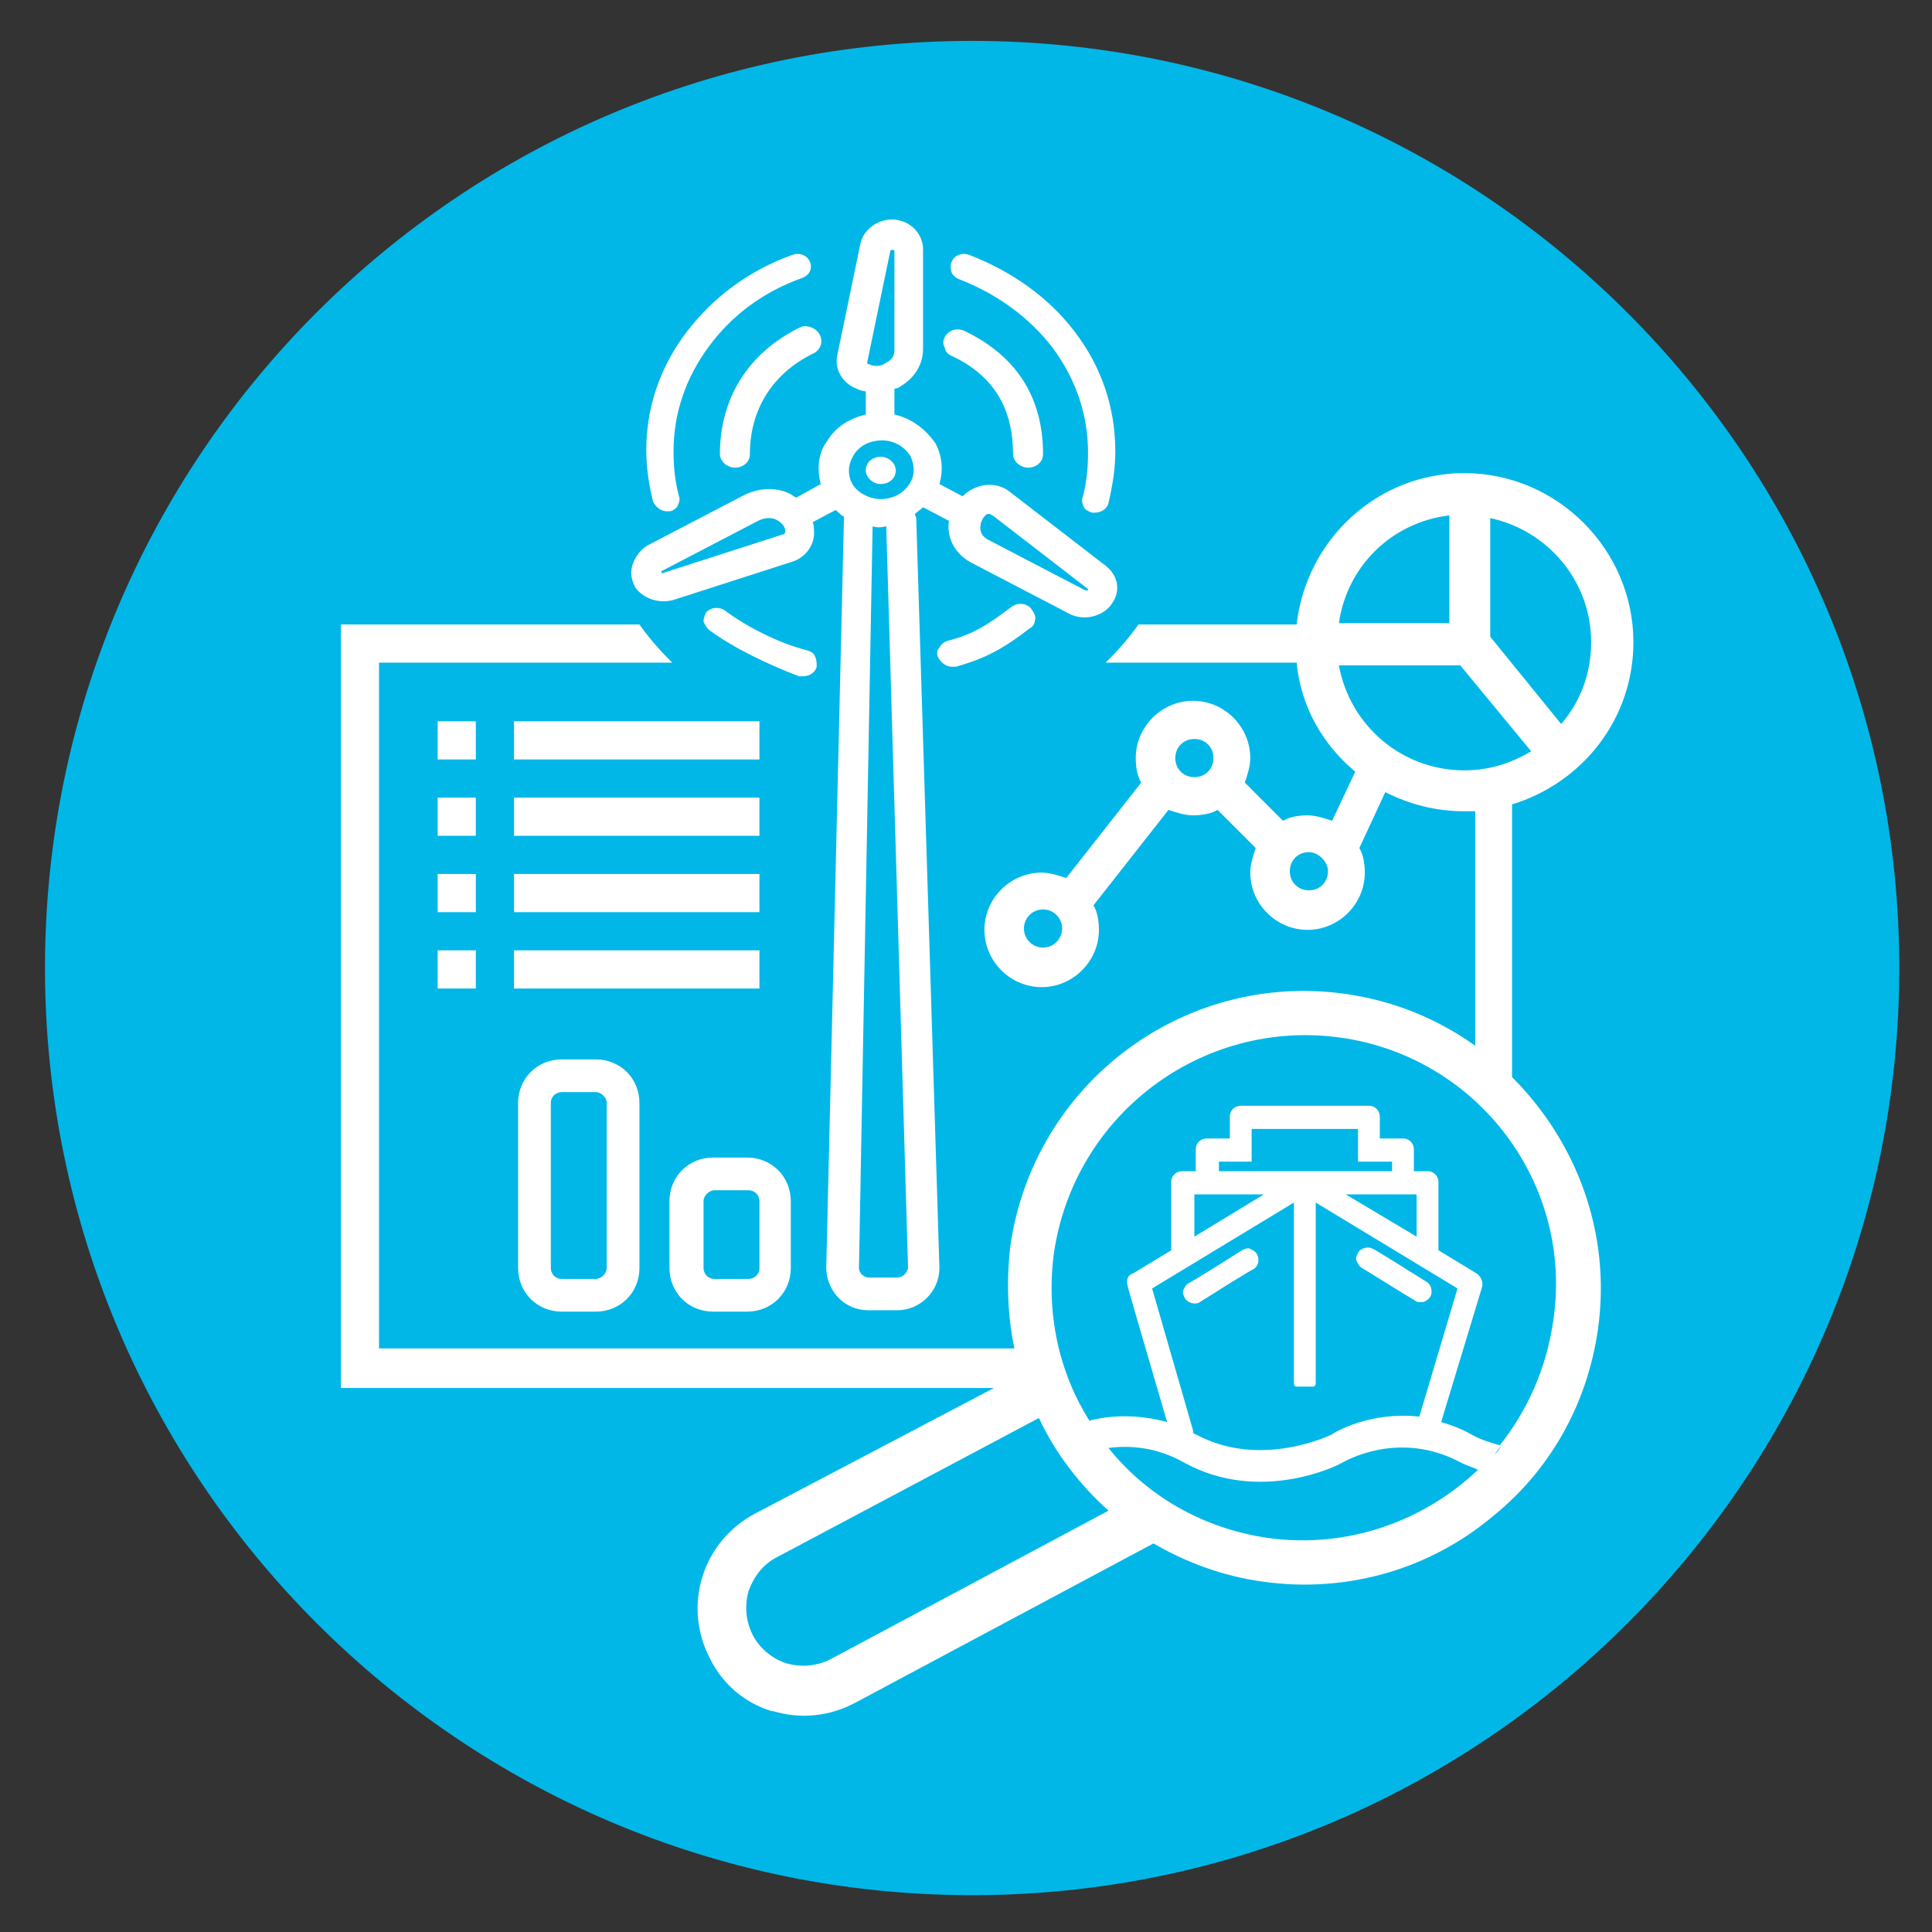
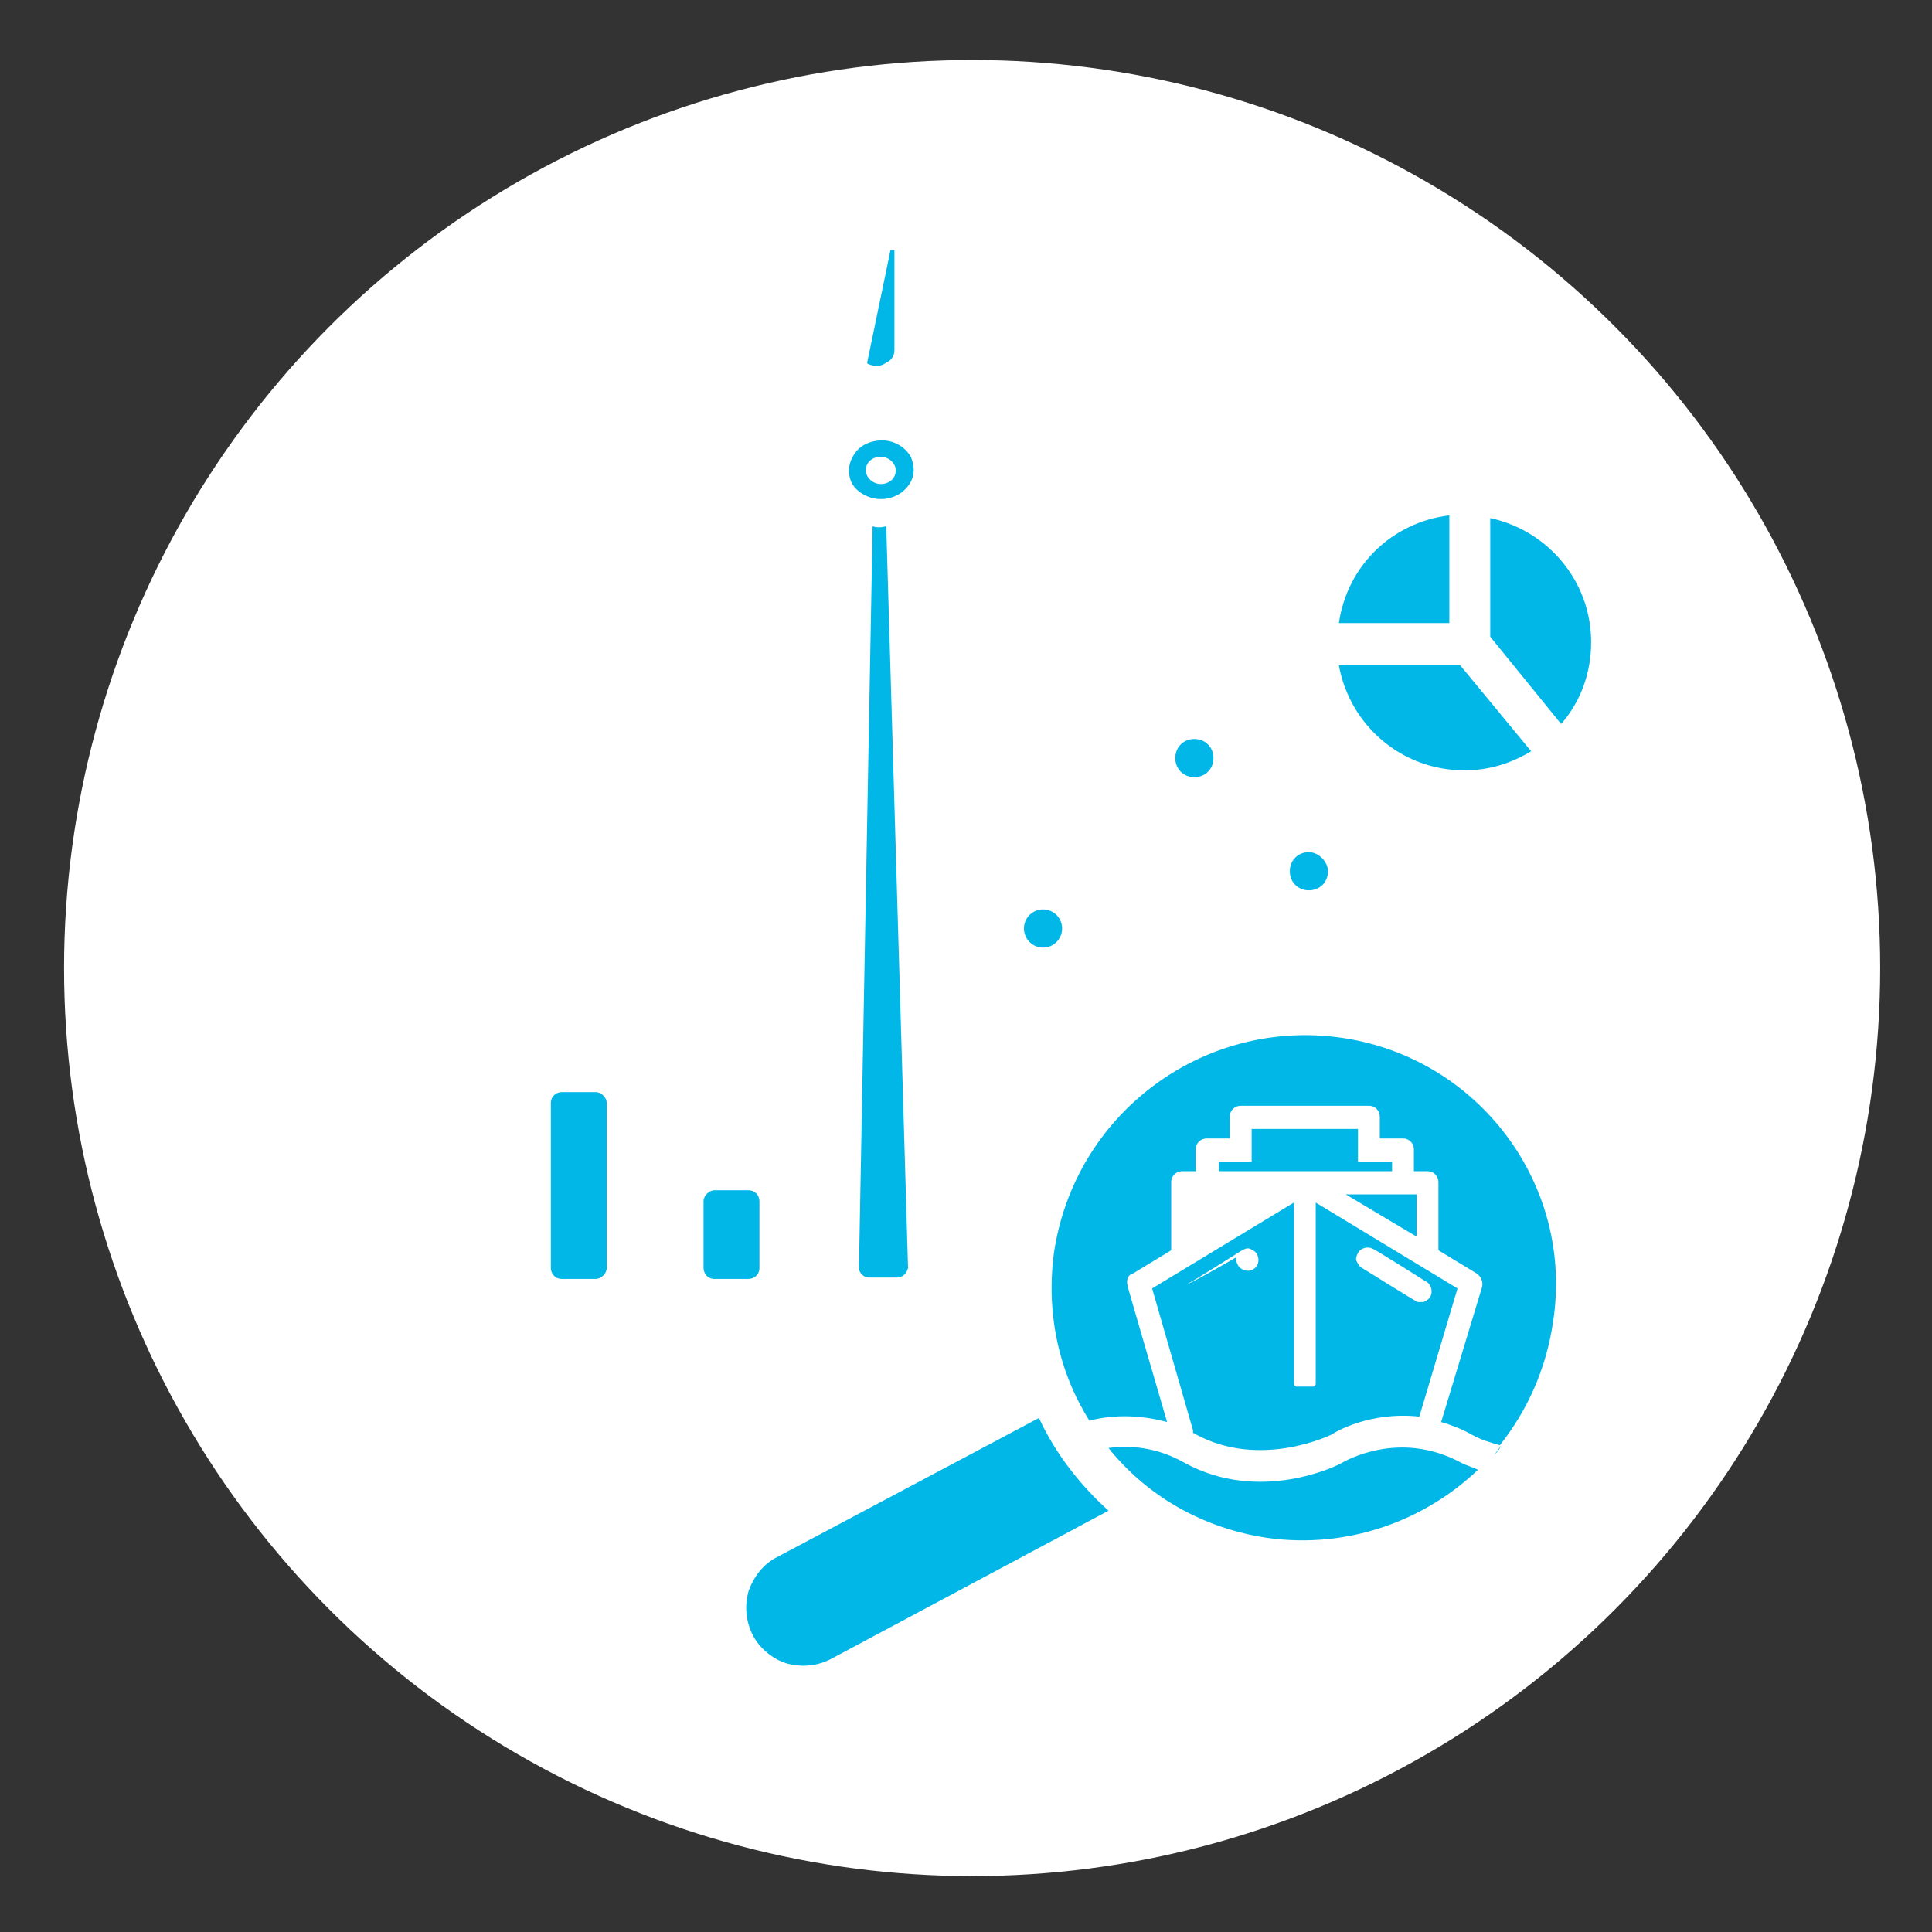
<svg xmlns="http://www.w3.org/2000/svg" version="1.1" id="Layer_1" x="0px" y="0px" viewBox="0 0 141.7 141.7" style="enable-background:new 0 0 141.7 141.7;" xml:space="preserve">
  <rect x="0" y="0" width="141.7" height="141.7" fill="#333333" stroke="none" />
  <style type="text/css">
	.st0{fill:#FFFFFF;}
	.st1{fill:#00B7E8;}
</style>
  <circle class="st0" cx="71.3" cy="71" r="66.6" />
  <g>
    <path class="st1" d="M87.6,54.2c-0.8,0-1.4,0.6-1.4,1.4c0,0.8,0.6,1.4,1.4,1.4s1.4-0.6,1.4-1.4C89,54.8,88.4,54.2,87.6,54.2z" />
    <path class="st1" d="M96,62.5c-0.8,0-1.4,0.6-1.4,1.4c0,0.8,0.6,1.4,1.4,1.4c0.8,0,1.4-0.6,1.4-1.4C97.4,63.2,96.7,62.5,96,62.5z" />
    <circle class="st1" cx="76.5" cy="68.1" r="1.4" />
    <path class="st1" d="M116.7,47.1c0-4.5-3.2-8.2-7.4-9.1l0,8.7l5.2,6.4C115.9,51.5,116.7,49.4,116.7,47.1z" />
    <polygon class="st1" points="80.4,104.9 80.4,104.9 80.4,104.9  " />
    <path class="st1" d="M52.4,93.8h2.5c0.4,0,0.8-0.3,0.8-0.8v-4.9c0-0.4-0.3-0.8-0.8-0.8h-2.5c-0.4,0-0.8,0.4-0.8,0.8V93   C51.6,93.4,51.9,93.8,52.4,93.8z" />
    <path class="st1" d="M76.2,104L57,114.2c-1,0.5-1.7,1.4-2.1,2.5c-0.3,1.1-0.2,2.2,0.3,3.2c0.5,1,1.5,1.8,2.5,2.1   c1.1,0.3,2.2,0.2,3.2-0.3l20.4-10.9C79.2,108.9,77.4,106.6,76.2,104z" />
-     <polygon class="st1" points="49.5,36.5 49.5,36.5 49.5,36.5  " />
    <path class="st1" d="M64,38.6l-1,54.4c0,0.4,0.4,0.7,0.7,0.7h2.1c0.4,0,0.7-0.3,0.8-0.7L65,38.6C64.6,38.7,64.3,38.7,64,38.6z" />
-     <path class="st1" d="M72.5,39.6l7.1,3.7c0.1,0,0.2,0,0.2,0l0,0c0-0.1,0-0.1,0-0.1l-7-5.4c-0.1,0-0.1-0.1-0.2-0.1   c-0.1,0-0.1,0-0.2,0c-0.3,0.2-0.5,0.6-0.5,1C71.9,39.1,72.1,39.4,72.5,39.6z" />
    <path class="st1" d="M98.4,107.3c-0.3,0.2-6,3-11.5,0c-2.1-1.2-4.1-1.3-5.6-1.1c2.8,3.5,6.9,5.9,11.7,6.6c5.8,0.8,11.4-1.2,15.4-5   c-0.4-0.2-0.8-0.3-1.2-0.5C102.6,104.8,98.6,107.2,98.4,107.3z" />
    <path class="st1" d="M41.2,80.1c-0.4,0-0.8,0.3-0.8,0.8V93c0,0.4,0.3,0.8,0.8,0.8h2.5c0.4,0,0.8-0.4,0.8-0.8V80.9   c0-0.4-0.4-0.8-0.8-0.8H41.2z" />
-     <path class="st1" d="M48.7,42l8.7-2.8c0.1,0,0.2-0.1,0.2-0.2c0-0.4-0.3-0.7-0.7-0.9C56.7,38,56.5,38,56.3,38   c-0.2,0-0.5,0.1-0.7,0.2l-7.1,3.7C48.5,42,48.6,42.1,48.7,42z" />
    <path class="st1" d="M63.7,26.7c0.4,0.2,0.9,0.2,1.3-0.1c0.4-0.2,0.6-0.5,0.6-0.9v-7.3c0-0.1-0.3-0.1-0.3,0l-1.7,8.2   C63.6,26.6,63.6,26.7,63.7,26.7z" />
    <path class="st1" d="M63.4,36.3c1.1,0.6,2.6,0.3,3.3-0.8v0c0.4-0.6,0.4-1.3,0.1-2c-0.4-0.7-1.2-1.2-2.1-1.2c0,0,0,0,0,0   c-0.9,0-1.7,0.4-2.1,1.1c-0.3,0.5-0.4,1-0.3,1.5C62.4,35.5,62.8,36,63.4,36.3z M64.6,33.5c0.6,0,1.1,0.5,1.1,1c0,0.6-0.5,1-1.1,1   c-0.6,0-1.1-0.5-1.1-1C63.5,33.9,64,33.5,64.6,33.5z" />
    <path class="st1" d="M106.3,37.8c-4.2,0.5-7.5,3.7-8.1,7.9h8.1L106.3,37.8z" />
    <path class="st1" d="M98.3,76.1c-10.1-1.4-19.5,5.6-21,15.8c-0.6,4.5,0.4,8.8,2.6,12.3c1.5-0.4,3.5-0.5,5.7,0.1   c-0.9-3.1-2.9-9.9-2.9-10c-0.1-0.4,0-0.8,0.4-0.9l2.8-1.7v-5c0-0.5,0.4-0.8,0.8-0.8h1v-1.6c0-0.5,0.4-0.8,0.8-0.8h1.7v-1.6   c0-0.5,0.4-0.8,0.8-0.8h9.4c0.5,0,0.8,0.4,0.8,0.8v1.6h1.7c0.5,0,0.8,0.4,0.8,0.8v1.6h1c0.5,0,0.8,0.4,0.8,0.8v5l2.8,1.7   c0.3,0.2,0.5,0.6,0.4,1l-3,9.9c0.7,0.2,1.5,0.5,2.2,0.9c0.7,0.4,1.4,0.6,2.1,0.8c2-2.5,3.4-5.6,3.9-9   C115.5,86.9,108.4,77.5,98.3,76.1z" />
    <path class="st1" d="M109.6,106.7c0.2-0.2,0.4-0.4,0.5-0.7C110,106.2,109.8,106.4,109.6,106.7C109.6,106.7,109.6,106.7,109.6,106.7   z" />
    <path class="st1" d="M107.1,48.8h-8.9c0.8,4.4,4.6,7.7,9.2,7.7c1.8,0,3.4-0.5,4.9-1.4L107.1,48.8z" />
-     <path class="st1" d="M87.5,104.9c0,0.1,0,0.1,0,0.2c0.1,0,0.1,0.1,0.2,0.1c4.8,2.6,10,0,10,0c0.1-0.1,2.7-1.7,6.4-1.3l2.8-9.4   l-10.4-6.3v13.3c0,0.1-0.1,0.2-0.2,0.2h-1.2c-0.1,0-0.2-0.1-0.2-0.2V88.2l-10.4,6.3L87.5,104.9z M99.6,91.9   c0.2-0.4,0.8-0.5,1.1-0.3c0.1,0,3.9,2.4,3.9,2.4c0.4,0.2,0.5,0.8,0.3,1.1c-0.1,0.2-0.3,0.3-0.5,0.4c-0.1,0-0.1,0-0.2,0   c-0.2,0-0.3,0-0.4-0.1c0,0,0,0,0,0s-0.2-0.1-3.9-2.4c-0.2-0.1-0.3-0.3-0.4-0.5C99.4,92.3,99.5,92.1,99.6,91.9z M87.2,94.1   c0.1,0,3.9-2.4,3.9-2.4c0.2-0.1,0.4-0.2,0.6-0.1c0.2,0.1,0.4,0.2,0.5,0.4c0.2,0.4,0.1,0.9-0.3,1.1c0,0-0.1,0-3.9,2.4   c-0.1,0.1-0.3,0.1-0.4,0.1c0,0,0,0,0,0h0c-0.3,0-0.6-0.2-0.7-0.4c-0.1-0.2-0.2-0.4-0.1-0.6C86.9,94.4,87,94.2,87.2,94.1z" />
-     <path class="st1" d="M71.3,3c-37.6,0-68,30.5-68,68s30.5,68,68,68s68-30.5,68-68S108.8,3,71.3,3z M69.8,19.2   c0.2-0.5,0.8-0.7,1.3-0.5c3.1,1.2,5.8,3.1,7.7,5.6c2,2.6,3,5.6,3,8.8c0,1.3-0.2,2.5-0.5,3.8c-0.1,0.4-0.5,0.7-1,0.7   c-0.1,0-0.2,0-0.2,0c-0.3-0.1-0.5-0.2-0.6-0.4c-0.1-0.2-0.2-0.5-0.1-0.7c0.3-1.1,0.4-2.2,0.4-3.3c0-2.8-0.9-5.4-2.6-7.7   c-1.7-2.2-4-3.9-6.8-5c-0.3-0.1-0.5-0.3-0.6-0.5C69.7,19.7,69.7,19.4,69.8,19.2z M69.3,24.7c0.3-0.5,0.9-0.7,1.5-0.4   c3.9,1.9,5.7,5,5.7,9c0,0.6-0.5,1-1.1,1c-0.6,0-1.1-0.5-1.1-1c0-3.2-1.3-5.7-4.5-7.2h0c-0.3-0.1-0.5-0.4-0.5-0.6   C69.1,25.2,69.2,24.9,69.3,24.7z M60.1,24.5c0.1,0.2,0.2,0.5,0.1,0.8c-0.1,0.3-0.3,0.5-0.5,0.6c-3.1,1.5-4.7,4.2-4.7,7.4   c0,0.6-0.5,1-1.1,1c-0.6,0-1.1-0.5-1.1-1c0-4,2-7.4,5.9-9.3C59.1,23.8,59.8,24,60.1,24.5z M50.4,24.3c1.9-2.5,4.6-4.5,7.7-5.6   c0.5-0.2,1.1,0,1.3,0.5c0.1,0.2,0.1,0.5,0,0.7c-0.1,0.2-0.3,0.4-0.6,0.5c-2.8,1-5.1,2.7-6.8,5c-1.7,2.3-2.6,4.9-2.6,7.7   c0,1.1,0.1,2.2,0.4,3.3v0c0.1,0.2,0,0.5-0.1,0.7c-0.1,0.2-0.4,0.4-0.6,0.4c-0.1,0-0.2,0-0.2,0c-0.4,0-0.8-0.3-1-0.7   c-0.3-1.2-0.5-2.5-0.5-3.8C47.4,29.9,48.4,26.9,50.4,24.3z M46.4,41.4c0.2-0.6,0.6-1.1,1.1-1.4l7.1-3.7c1-0.5,2.3-0.6,3.3-0.1   c0.2,0.1,0.3,0.2,0.5,0.3l1.8-1c-0.3-1.1-0.2-2.3,0.5-3.2c0.6-1,1.6-1.6,2.8-1.9v-1.7c-0.2,0-0.5-0.1-0.7-0.2   c-1-0.4-1.6-1.4-1.4-2.4l1.7-8.2c0.2-1,1.2-1.8,2.3-1.8c1.3,0,2.3,1,2.3,2.2v7.3c0,1.1-0.6,2.1-1.6,2.7c-0.1,0.1-0.3,0.2-0.5,0.2   v1.9c1.3,0.3,2.3,1.1,3,2.1c0.5,0.9,0.6,2,0.3,3l1.7,0.9c0.9-0.9,2.4-1.2,3.5-0.3l7,5.4c0.9,0.7,1.1,1.8,0.5,2.7   c-0.6,1-2.1,1.4-3.2,0.8l-7.1-3.7c-1.2-0.6-1.9-1.8-1.7-3.1l-1.9-1c-0.2,0.2-0.4,0.3-0.6,0.5c0,0.1,0.1,0.2,0.1,0.3L68.9,93   c0,1.7-1.4,3.1-3.1,3.1h-2.1c-1.7,0-3-1.3-3.1-3h0l0-0.1c0,0,0,0,0,0h0l1.3-55.1c-0.2-0.1-0.4-0.3-0.6-0.5l-1.7,0.9   c0.1,0.2,0.1,0.4,0.1,0.6c0.1,1-0.6,2-1.6,2.3L49.4,44c-1.1,0.3-2.2-0.1-2.8-0.9C46.3,42.5,46.2,42,46.4,41.4z M75.9,45.5   c0,0.3-0.2,0.5-0.4,0.6c-1.8,1.4-3.2,2.2-5.4,2.8c-0.1,0-0.2,0-0.3,0c-0.4,0-0.8-0.3-1-0.7c-0.1-0.2-0.1-0.5,0.1-0.7   c0.1-0.2,0.3-0.4,0.6-0.5c2-0.5,3.1-1.3,4.7-2.5c0.4-0.3,1-0.3,1.4,0.1C75.9,45,76,45.3,75.9,45.5z M37.7,72.5v-2.8h18v2.8H37.7z    M46.9,80.9V93c0,1.8-1.4,3.2-3.2,3.2h-2.5c-1.8,0-3.2-1.4-3.2-3.2V80.9c0-1.8,1.4-3.2,3.2-3.2h2.5C45.5,77.7,46.9,79.1,46.9,80.9z    M55.7,58.5v2.8h-18v-2.8H55.7z M37.7,55.7v-2.8h18v2.8H37.7z M55.7,64.1v2.8h-18v-2.8H55.7z M49.1,88.1c0-1.8,1.4-3.2,3.2-3.2h2.5   c1.8,0,3.2,1.4,3.2,3.2V93c0,1.8-1.4,3.2-3.2,3.2h-2.5c-1.8,0-3.2-1.4-3.2-3.2V88.1z M52,46.2c-0.2-0.2-0.3-0.4-0.4-0.6   c0-0.3,0.1-0.5,0.2-0.7c0.4-0.4,1-0.4,1.4-0.1c1.6,1.2,4,2.4,6,2.9c0.3,0.1,0.5,0.2,0.6,0.5c0.1,0.2,0.1,0.5,0.1,0.7v0   c-0.1,0.4-0.5,0.7-1,0.7c-0.1,0-0.2,0-0.3,0C56.5,48.8,53.9,47.6,52,46.2z M117.2,97.5c-0.8,5.6-3.6,10.4-7.7,13.7   c-4.5,3.8-10.6,5.7-16.9,4.8c-2.9-0.4-5.6-1.4-8-2.8l-21.9,11.7c-1.9,1-4,1.2-6,0.6c0,0-0.1,0-0.1,0c-2-0.6-3.6-2-4.5-3.8   c-1-1.9-1.2-4-0.6-6c0.6-2,2-3.7,3.9-4.7l17.5-9.2H25V45.8h21.9c0.7,1,1.5,1.9,2.4,2.8H27.8v50.3h46.6c-0.5-2.4-0.6-4.9-0.3-7.5   c1.7-11.9,12.7-20.2,24.6-18.5c3.5,0.5,6.7,1.8,9.5,3.8V59.5c-0.2,0-0.5,0-0.8,0c-2.1,0-4-0.5-5.8-1.4l-1.9,4.1   c0.3,0.5,0.4,1.2,0.4,1.8c0,2.3-1.9,4.2-4.2,4.2c-2.3,0-4.2-1.9-4.2-4.2c0-0.6,0.2-1.2,0.4-1.8l-2.8-2.8c-0.5,0.3-1.2,0.4-1.8,0.4   s-1.2-0.2-1.8-0.4l-5.5,7c0.3,0.5,0.4,1.2,0.4,1.8c0,2.3-1.9,4.2-4.2,4.2s-4.2-1.9-4.2-4.2c0-2.3,1.9-4.2,4.2-4.2   c0.6,0,1.2,0.2,1.8,0.4l5.5-7c-0.3-0.5-0.4-1.2-0.4-1.8c0-2.3,1.9-4.2,4.2-4.2s4.2,1.9,4.2,4.2c0,0.6-0.2,1.2-0.4,1.8l2.8,2.8   c0.5-0.3,1.2-0.4,1.8-0.4c0.6,0,1.2,0.2,1.8,0.4l1.7-3.6c-2.4-2-4-4.8-4.3-8h-14c0.9-0.9,1.7-1.8,2.4-2.8h11.6   c0.7-6.2,5.9-11.1,12.3-11.1c6.8,0,12.4,5.6,12.4,12.4c0,5.6-3.7,10.3-8.9,11.9V79C115.6,83.7,118.2,90.4,117.2,97.5z M32.1,66.9   v-2.8h2.8v2.8H32.1z M34.9,69.7v2.8h-2.8v-2.8H34.9z M32.1,61.3v-2.8h2.8v2.8H32.1z M32.1,55.7v-2.8h2.8v2.8H32.1z" />
+     <path class="st1" d="M87.5,104.9c0,0.1,0,0.1,0,0.2c0.1,0,0.1,0.1,0.2,0.1c4.8,2.6,10,0,10,0c0.1-0.1,2.7-1.7,6.4-1.3l2.8-9.4   l-10.4-6.3v13.3c0,0.1-0.1,0.2-0.2,0.2h-1.2c-0.1,0-0.2-0.1-0.2-0.2V88.2l-10.4,6.3L87.5,104.9z M99.6,91.9   c0.2-0.4,0.8-0.5,1.1-0.3c0.1,0,3.9,2.4,3.9,2.4c0.4,0.2,0.5,0.8,0.3,1.1c-0.1,0.2-0.3,0.3-0.5,0.4c-0.1,0-0.1,0-0.2,0   c-0.2,0-0.3,0-0.4-0.1c0,0,0,0,0,0s-0.2-0.1-3.9-2.4c-0.2-0.1-0.3-0.3-0.4-0.5C99.4,92.3,99.5,92.1,99.6,91.9z M87.2,94.1   c0.1,0,3.9-2.4,3.9-2.4c0.2-0.1,0.4-0.2,0.6-0.1c0.2,0.1,0.4,0.2,0.5,0.4c0.2,0.4,0.1,0.9-0.3,1.1c-0.1,0.1-0.3,0.1-0.4,0.1c0,0,0,0,0,0h0c-0.3,0-0.6-0.2-0.7-0.4c-0.1-0.2-0.2-0.4-0.1-0.6C86.9,94.4,87,94.2,87.2,94.1z" />
    <polygon class="st1" points="99.6,82.8 91.8,82.8 91.8,83.5 91.8,85.2 89.4,85.2 89.4,85.9 102.1,85.9 102.1,85.2 99.6,85.2    99.6,83.5  " />
-     <polygon class="st1" points="87.6,90.7 92.7,87.6 87.6,87.6  " />
    <polygon class="st1" points="103.9,90.7 103.9,87.6 98.7,87.6  " />
  </g>
</svg>